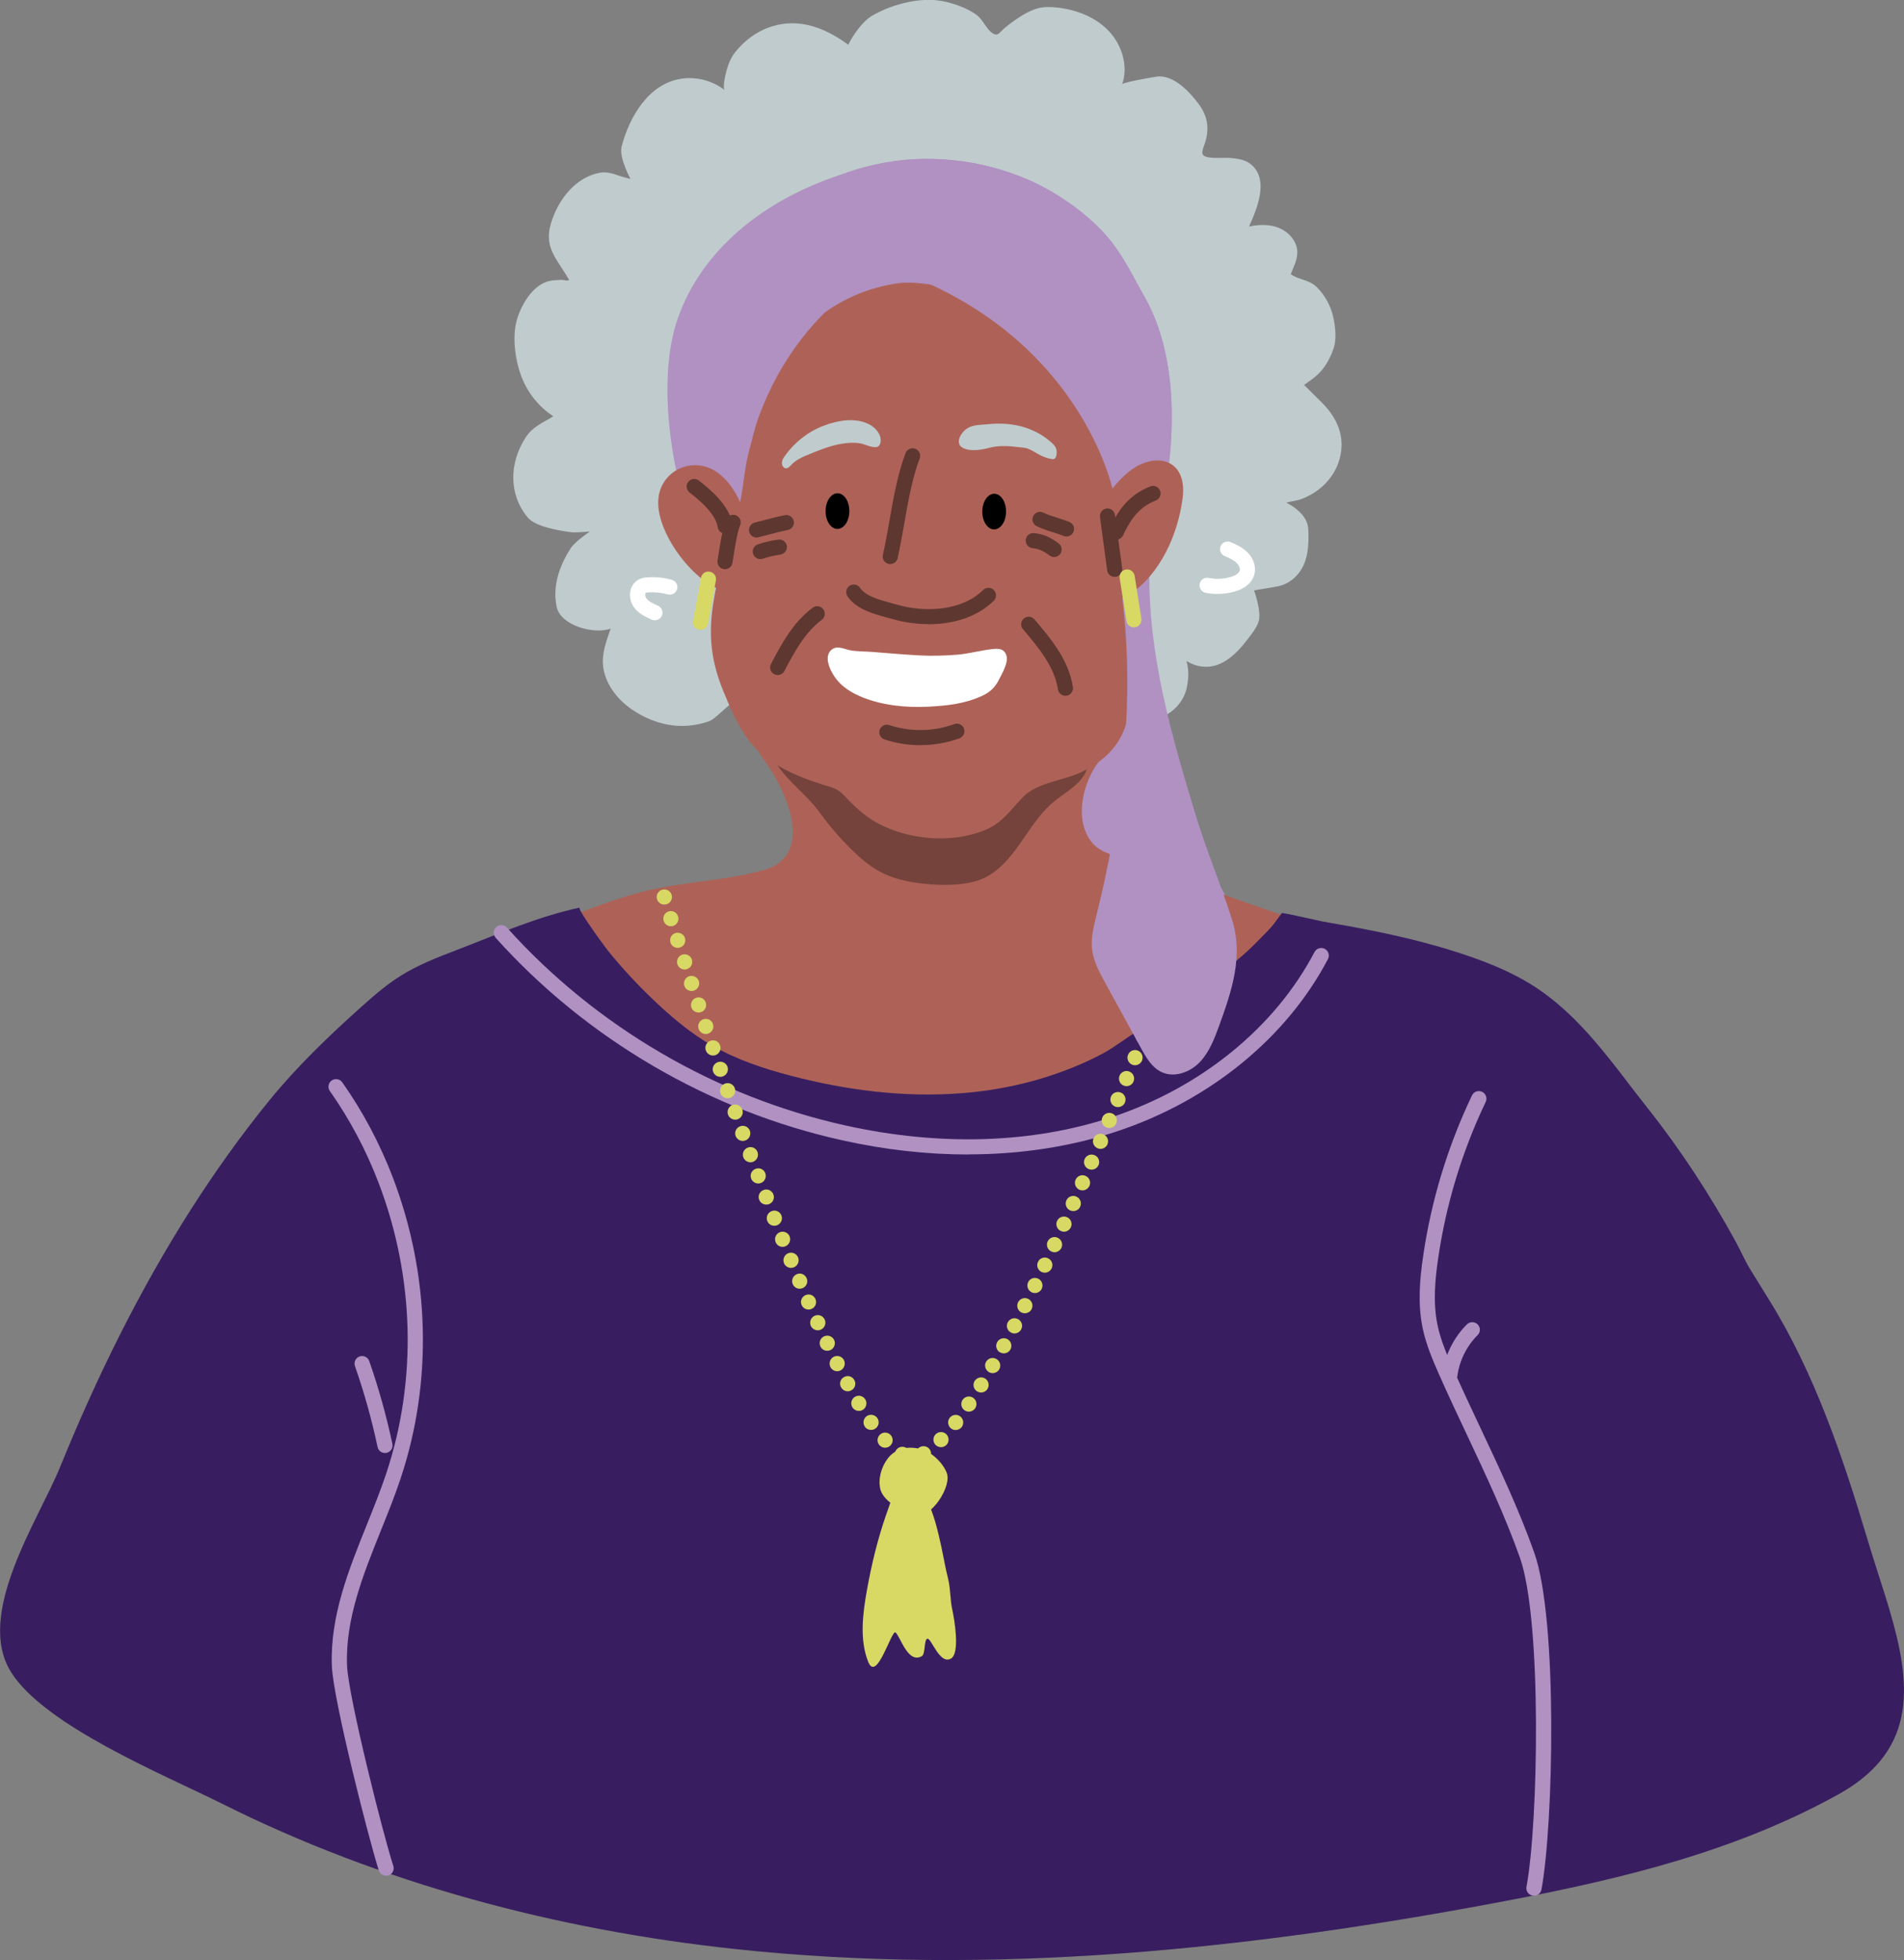
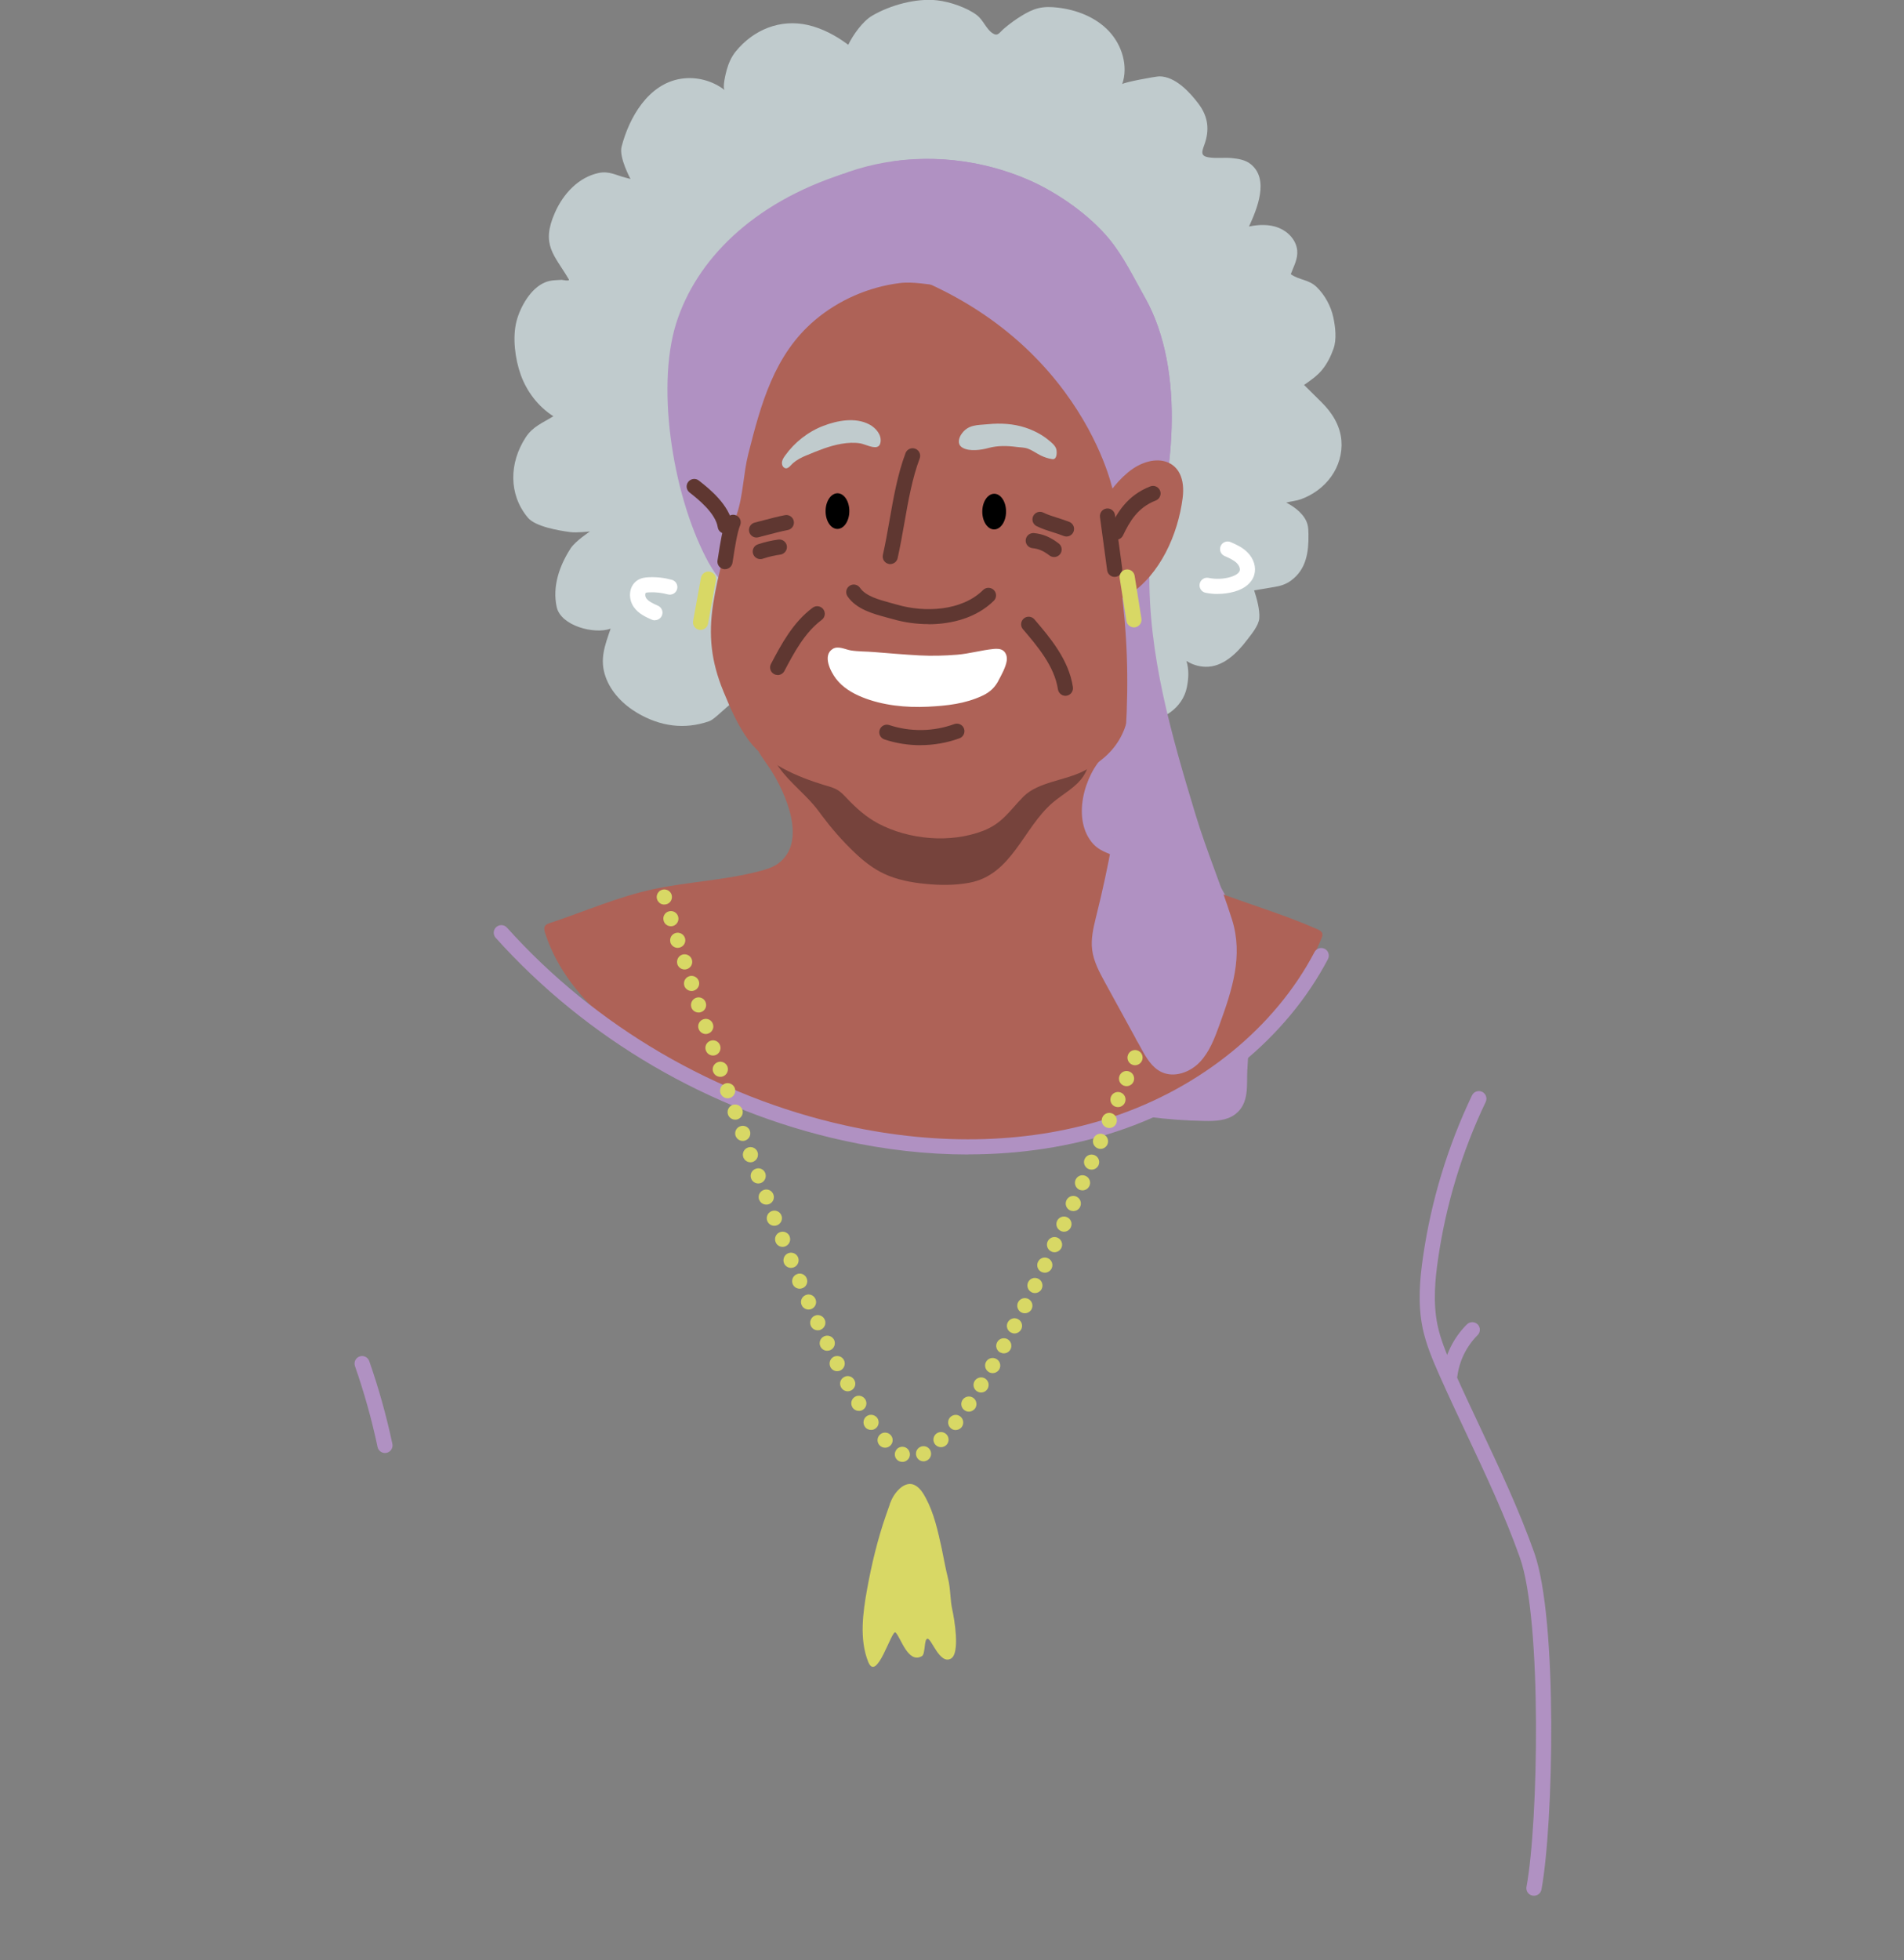
<svg xmlns="http://www.w3.org/2000/svg" id="Layer_2" data-name="Layer 2" viewBox="0 0 349.67 359.9">
  <rect x="0" y="0" width="349.67" height="359.9" fill="#808080" stroke="none" />
  <defs>
    <style>      .cls-1 {        opacity: .7;      }      .cls-1, .cls-2 {        fill: #5f3731;      }      .cls-3 {        fill: #d8d865;      }      .cls-4 {        fill: #381e60;      }      .cls-5 {        fill: #fff;      }      .cls-6 {        fill: #ae6257;      }      .cls-7 {        fill: #c0cbcd;      }      .cls-8 {        fill: #b091c2;      }    </style>
  </defs>
  <g id="old-people">
    <g>
      <path class="cls-8" d="M229.07,196.37c-.15,2.88.42,6.21-2.22,8.22-1.55,1.18-3.66,1.27-5.62,1.23-13.62-.22-27.19-3.53-39.38-9.62,3.43-8.85,6.87-17.77,8.48-27.12,3.97-23.09-3.49-47.32,2.38-70,1.36-5.26,7.51-12.02,12.12-5.52,2.36,3.33,3.65,8.2,5.03,12,1.73,4.75,3.14,9.65,3.57,14.7.8,9.31-1.69,19.07,1.63,27.8,2.23,5.87,6.84,10.51,9.81,16.05,3.45,6.45,4.5,13.82,4.6,21.04.05,3.7-.16,7.38-.38,11.07,0,.05,0,.09,0,.14Z" />
      <path class="cls-6" d="M153.98,207.52c9.06,1.77,18.43,2.36,27.65,2.18,8.3-.16,16.72-.98,24.72-3.32,3.57-1.05,7.07-2.41,10.27-4.32,3.27-1.95,5.46-4.67,8.31-7.08,3.82-3.23,7.57-5.77,10.56-9.86,2.9-3.97,5.33-8.29,7.21-12.84.11-.26.21-.54.16-.81-.09-.44-.55-.69-.97-.87-6.33-2.8-12.89-4.65-19.32-7.16-3.51-1.37-7.06-2.6-10.62-3.82-2.42-.82-4.82-1.63-7.18-2.46-1.44-.51-2.95-1.05-3.98-2.18-4.04-4.42-1.7-12.72,2.14-16.41.48-.46,1-.9,1.35-1.47,4.62-7.63-13.41-4.45-15.88-4.61-4.33-.28-8.65,1.02-13.04.85-4.67-.18-9.3-.92-13.98-.97-4.62-.05-9.23-.24-13.84-.47-3.42-.17-10.64-1.75-8.97,4.34.51,1.86,1.84,3.35,2.89,4.97,2.83,4.37,6.92,13.48,1.37,17.4-1,.7-2.21,1.05-3.39,1.36-6.37,1.66-12.93,1.92-19.33,3.27-6.45,1.35-12.87,4.17-19.14,6.25-.32.11-.67.23-.86.51-.26.38-.14.9,0,1.34,2.22,6.8,6.75,12.27,12.18,16.76,5.77,4.77,11.72,9.43,18.8,12.1,7.41,2.79,15.08,5.78,22.9,7.3Z" />
      <path class="cls-1" d="M150.73,149.48c1.93,2.57,3.88,4.84,6.27,7.11,1.57,1.49,3.31,2.88,5.37,3.85,2.35,1.1,5.01,1.61,7.66,1.86,2.66.26,5.37.27,7.96-.21,7.9-1.46,9.87-10.06,15.37-14.74,1.89-1.61,4.25-2.77,5.61-4.85.74-1.13,1.12-2.45,1.45-3.76,1.39-5.67,1.7-9.29-3.79-12.51-6.27-3.67-13.71-5.73-21.21-6.52-6.6-.7-13.43-.42-19.51,1.66-4.09,1.4-7.71,3.57-11.23,5.8-1.48.94-2.98,1.91-4,3.22-2.07,2.65.69,8.14,2.35,10.48,2.11,2.97,5.13,5.13,7.29,8.04.14.19.28.38.43.57Z" />
      <path class="cls-7" d="M190.5,133.12c-.05-.04,1.49,3.43,3.01,4.1,3.48,1.55,7.53,1.34,10.35-1.55,1.39-1.42,1.89-5.65,1.89-5.65,0,0,2.37,2.14,3.86,2.27,3.82.34,7.6-2.34,8.35-6.06.33-1.6.43-3.31-.08-4.88,1.04.67,2.26,1.05,3.49,1.08,3.18.1,5.8-2.49,7.58-4.84.81-1.06,2.2-2.68,2.32-4.06.13-1.53-.47-3.68-.95-5.13,1.24-.21,2.47-.41,3.71-.62,1.16-.19,2.13-.49,3.08-1.19,2.8-2.07,3.24-5.21,3.19-8.48-.01-.61-.02-1.23-.18-1.82-.49-1.81-2.32-3.2-3.91-4.01.91-.24,1.87-.31,2.75-.63,2.19-.81,4.15-2.23,5.51-4.14,1.37-1.91,2.07-4.27,1.88-6.62-.22-2.73-1.71-5.13-3.64-7.02-1.08-1.06-2.15-2.13-3.22-3.19,1.16-.8,2.43-1.68,3.32-2.78.93-1.14,1.6-2.49,2.09-3.88.61-1.73.34-4-.04-5.76-.44-2.05-1.55-4.09-3.05-5.55-1.47-1.43-3.23-1.26-4.76-2.37.53-1.44,1.33-2.76,1.18-4.37-.18-1.85-1.63-3.42-3.35-4.12-1.72-.7-3.67-.64-5.5-.26,1.46-3.21,3.79-8.69.29-11.47-.98-.78-2.29-.98-3.54-1.1-1.36-.12-2.89.1-4.22-.14-1.48-.26-1.19-1.03-.74-2.28,1-2.74.72-5.17-1.07-7.55-1.59-2.12-4.24-5-7.16-5.03-.7,0-6.74,1.12-6.85,1.44,1.15-3.34-.04-7.21-2.47-9.77-2.43-2.56-5.94-3.91-9.45-4.3-1.15-.13-2.33-.16-3.46.11-1.08.26-2.08.78-3.03,1.36-1.15.7-2.24,1.49-3.27,2.37-.94.8-1.15,1.53-2.16.85-1.13-.76-1.7-2.41-2.81-3.27-1.84-1.42-5.02-2.49-7.33-2.75-3.83-.43-8.59.86-11.95,2.83-1.75,1.03-3.51,3.54-4.38,5.33-2.22-1.65-4.7-3-7.39-3.62-5.11-1.17-10.02.85-13.28,4.86-.79.97-1.32,2.17-1.65,3.38-.15.54-.86,3.32-.35,3.72-2.26-1.77-5.27-2.55-8.1-2.09-5.96.96-9.47,7.1-10.86,12.47-.51,1.98,1.64,5.92,1.64,5.92l-.99-.26c-1.67-.43-2.98-1.24-4.86-.84-3.69.79-6.47,3.78-8.01,7.24-2.66,5.98-.14,7.76,2.53,12.29.25.43-1.24.08-1.29.09-1.07.07-2.01.03-3.08.47-2.64,1.08-4.55,4.51-5.23,7.11-.78,3.01-.27,6.96.78,9.88,1.11,3.08,3.21,5.82,5.98,7.59-1.94,1.22-3.78,1.86-5.1,3.91-2.99,4.62-3.17,10.42.42,14.71,1.39,1.66,5.74,2.38,7.78,2.65,1.2.16,3.63-.12,3.63-.12,0,0-2.7,1.78-3.55,3.1-2.04,3.15-3.39,6.96-2.57,10.76.75,3.49,6.94,5.08,9.91,3.99-1.03,3.01-2.07,5.59-.94,8.81,1,2.87,3.29,5.17,5.88,6.69,4.15,2.44,8.61,3.08,13.15,1.5,1.57-.55,4.96-5.04,6.54-4.02,3.1,2.01,3.59,7.09,6.88,9.4,3.77,2.65,8.36,1.55,12.04,3.33,2.72,1.32,4.62,3.58,7.87,3.94,3.55.4,8.26-1.26,10.71-3.78,1.17-1.2,2.96-4.28,4.81-4.68,1.43-.31,2.5,1.89,4.71.59,3.59-2.11,2.85-4.55,7.03-3.47l-.31-.65Z" />
      <path class="cls-8" d="M205.73,113.52c.65-3.25,3.83-7.3,4.98-10.69,4.8-14.11,7.21-34.6-.44-48.18-2.11-3.75-3.94-7.57-6.58-10.78-3.62-4.39-9.43-8.49-14.76-10.82-17.83-7.77-39.5-3.91-51.85,11.78-3.86,4.9-6.72,10.81-8.58,16.73-3.84,12.22-4.69,30.47,1.74,41.87,2.58,4.58,8.05,7.5,12.03,10.72,11.11,8.99,23.37,14.26,37.64,12.31,5.51-.76,13.5.01,18.24-3.5,3.98-2.95,6.07-7.11,8.54-10.77l-.96,1.33Z" />
      <path class="cls-8" d="M210.28,54.66c-2.11-3.75-3.94-7.57-6.58-10.78-3.62-4.39-9.43-8.49-14.76-10.82-8.02-3.49-16.81-4.61-25.18-3.39,18.16,5.63,34.57,20.13,37.62,39.35,2.62,16.55,3.75,33.97.33,50.49,1.92-2.34,3.38-4.94,4.99-7.33l-.96,1.33c.65-3.25,3.83-7.3,4.98-10.69,4.8-14.11,7.21-34.6-.44-48.18Z" />
-       <path class="cls-8" d="M196.23,122.92c4.25-16.57,3.31-34.24.9-51.02-1.53-10.67-5.35-18.18-13.07-25.68-4.41-4.29-9.41-7.98-14.92-10.72-5.71-2.84-14.26-3.58-14.26-3.58-16.71,5.37-27.05,15.86-30.7,27.45-3.84,12.22-.37,32.68,6.05,44.07,2.58,4.58,6.09,7.48,10.07,10.7,11.11,8.99,23.37,14.26,37.64,12.31,5.51-.76,13.5.01,18.24-3.5.01-.01.03-.02.04-.03Z" />
+       <path class="cls-8" d="M196.23,122.92c4.25-16.57,3.31-34.24.9-51.02-1.53-10.67-5.35-18.18-13.07-25.68-4.41-4.29-9.41-7.98-14.92-10.72-5.71-2.84-14.26-3.58-14.26-3.58-16.71,5.37-27.05,15.86-30.7,27.45-3.84,12.22-.37,32.68,6.05,44.07,2.58,4.58,6.09,7.48,10.07,10.7,11.11,8.99,23.37,14.26,37.64,12.31,5.51-.76,13.5.01,18.24-3.5.01-.01.03-.02.04-.03" />
      <path class="cls-6" d="M207.9,125.33c-.24,7.58-1.79,12.61-8.88,16.24-3.4,1.75-8.37,2-11.05,4.68-2.55,2.57-3.84,4.92-7.45,6.31-5.99,2.3-13.6,1.63-19.24-1.36-2.19-1.16-4.06-2.83-5.76-4.63-.5-.53-1-1.07-1.61-1.46-.78-.5-1.7-.71-2.59-.98-4.93-1.5-10.61-3.92-13.76-8.12-2.04-2.73-3.4-5.9-4.7-9.05-2.26-5.5-2.79-10.28-1.88-16.14.87-5.58,2.51-11.01,4.32-16.34,1.2-3.52,1.21-7.54,2.13-11.15,2.31-9.1,4.73-18.19,12.21-24.53,4.38-3.71,9.87-6.1,15.56-6.82,2.56-.32,5.32.31,7.92.49,3.09.22,6.16.69,8.96,2.1,3.25,1.64,6.36,4.33,9.05,6.75,4.3,3.88,7.3,8.79,9.43,14.23,4.39,11.11,5.14,24.39,6.06,35.28.46,5.28,1.43,9.73,1.28,14.5Z" />
      <path class="cls-7" d="M190.07,83.04c.37.21.73.43,1.12.62.63.3,1.29.52,1.98.63.1.02.21.03.32.01.64-.13.63-1.33.5-1.82-.19-.69-.89-1.24-1.42-1.67-1.22-1.02-2.74-1.79-4.25-2.29-2.21-.73-4.58-.86-6.88-.63-1.94.19-3.68.01-4.92,1.89-.41.62-.64,1.5-.17,2.08.13.16.3.28.48.38,1.26.69,3.36.39,4.69.02,1.7-.47,3.48-.42,5.21-.19.73.1,1.39.06,2.09.33.44.17.85.4,1.26.64Z" />
      <path class="cls-2" d="M163.5,103.58c-.1,0-.21-.01-.31-.04-.75-.17-1.22-.92-1.05-1.66.46-2.03.83-4.12,1.22-6.34.73-4.17,1.49-8.49,2.94-12.34.27-.72,1.08-1.08,1.79-.81.72.27,1.08,1.08.81,1.79-1.36,3.6-2.1,7.79-2.81,11.84-.38,2.15-.77,4.37-1.24,6.47-.15.65-.72,1.08-1.35,1.08Z" />
      <path class="cls-2" d="M170.51,114.6c-2.3,0-4.55-.34-6.55-.92-.36-.11-.74-.21-1.14-.31-2.47-.67-5.54-1.49-7.17-3.87-.43-.63-.27-1.5.36-1.93.64-.43,1.5-.27,1.93.36,1.05,1.53,3.47,2.18,5.6,2.76.41.11.81.22,1.19.33,5.03,1.47,11.88,1.21,15.82-2.69.55-.54,1.43-.53,1.97.01.54.55.54,1.43-.01,1.97-3.12,3.08-7.63,4.31-12.01,4.31Z" />
      <path class="cls-7" d="M148.07,83.63c2.11-.88,4.25-1.77,6.51-2.15,1.13-.19,2.3-.26,3.43-.07.85.14,2.66,1.14,3.38.47.19-.18.28-.43.32-.69.22-1.36-.86-2.63-2.08-3.27-2.57-1.34-5.83-.72-8.42.27-2.82,1.08-5.29,3.03-7.04,5.48-.23.32-.45.66-.54,1.05-.08.39,0,.83.3,1.09.68.58,1.26-.39,1.7-.77.7-.61,1.57-1.05,2.42-1.41Z" />
-       <path class="cls-6" d="M137.78,108.47c1.6-1.48,1.81-4.47,1.55-6.49-.32-2.54-1.29-4.92-2.28-7.25-1.23-2.89-2.36-5.61-4.88-7.66-4.71-3.82-11.41-.63-11.29,5.38.11,5.5,5.39,12.63,9.91,15.12,1.94,1.07,5.39,2.38,6.99.9Z" />
-       <path class="cls-4" d="M347.29,320.41c5.77-10.53-.27-24.16-4.3-37.67-4.53-15.16-9.76-30.72-18.19-44.22-1.13-1.81-2.25-3.63-3.38-5.47-.99-1.61-1.74-3.4-2.65-5.06-4.69-8.53-10.02-16.75-16.07-24.38-6.58-8.3-12.5-17.36-21.75-23-3.35-2.05-6.99-3.58-10.7-4.88-5.84-2.05-11.85-3.55-17.91-4.78-3.1-.63-6.2-1.19-9.32-1.73-.65-.11-7.5-1.72-7.62-1.55-.5.67-.98,1.35-1.49,2.01-.66.86-1.51,1.65-2.27,2.44-.77.8-1.55,1.58-2.36,2.34-1.67,1.56-3.45,3-5.33,4.29-4.06,2.78-7.67,5.93-11.76,8.6-.46.31-.92.6-1.38.88-.5.31-1.02.61-1.54.9-2.39,1.32-4.34,3.03-6.75,4.31-2.73,1.45-5.58,2.67-8.5,3.69-2.45.86-4.94,1.56-7.47,2.12-3.34.75-6.75,1.24-10.17,1.49-10.42.79-20.94-.56-31.06-3.2-5.02-1.31-10.01-2.96-14.5-5.55-.14-.07-.26-.14-.4-.22-3.31-1.93-6.29-4.37-9.12-6.96-3.47-3.19-6.71-6.62-9.67-10.28-.4-.49-3.67-4.94-4.82-6.93-.31-.53-.46-.89-.36-.95-7.75,1.66-15.04,4.89-22.47,7.74-3.58,1.37-7.19,2.76-10.44,4.8-2.81,1.77-5.3,3.99-7.77,6.21-5.75,5.16-11.42,10.66-16.28,16.62-5.19,6.37-9.97,13.07-14.4,20-9.53,14.94-17.37,30.91-24.04,47.31-3.95,9.72-15.7,27.01-9.03,37.68,6.19,9.91,28.34,18.96,38.61,24.1,29.41,14.74,61.75,23.26,94.38,26.76,47.25,5.08,95.08,0,141.76-8.88,21.06-4,42.01-9.06,60.88-19.54,4.73-2.63,7.79-5.68,9.64-9.05Z" />
      <path class="cls-8" d="M177.81,211.98c-7.52,0-15.27-.86-23.11-2.6-24.38-5.39-47-18.6-63.67-37.19-.51-.57-.47-1.45.11-1.97.57-.51,1.45-.47,1.97.11,16.29,18.16,38.38,31.06,62.2,36.33,17.36,3.84,34.26,3.31,48.89-1.54,16.38-5.42,29.94-16.46,37.21-30.31.36-.68,1.2-.94,1.88-.59.68.36.94,1.2.59,1.88-7.6,14.47-21.74,26.01-38.8,31.65-8.47,2.8-17.66,4.21-27.25,4.21Z" />
      <g>
        <path class="cls-3" d="M121.99,166.09c-.18,0-.36-.03-.53-.1-.17-.07-.32-.17-.44-.31-.27-.26-.42-.61-.42-.97,0-.19.04-.36.11-.54.07-.17.17-.32.31-.45.06-.07.12-.12.21-.18.07-.04.15-.08.24-.12.08-.03.17-.06.26-.08.18-.03.36-.03.54,0,.08.03.18.06.27.08.08.04.15.08.24.12.07.06.14.11.21.18.13.12.24.28.31.45.07.18.1.35.1.54,0,.36-.14.71-.4.97-.26.26-.61.4-.99.4Z" />
        <path class="cls-3" d="M165.09,268.28h0c-.68-.35-.96-1.18-.61-1.86h0c.33-.7,1.17-.97,1.86-.63h0c.68.35.96,1.18.63,1.86h0c-.25.49-.74.77-1.25.77h0c-.21,0-.42-.04-.63-.14ZM168.38,267.58c-.36-.68-.11-1.53.57-1.88h0c.68-.36,1.52-.11,1.88.57h0c.36.68.11,1.52-.57,1.88h0c-.21.11-.43.17-.65.17h0c-.5,0-.97-.27-1.23-.74ZM161.52,265.36c-.52-.56-.47-1.45.1-1.96h0c.56-.52,1.45-.47,1.96.1h0c.51.56.47,1.45-.1,1.96h0c-.26.24-.6.36-.93.36h0c-.38,0-.75-.15-1.03-.46ZM171.84,265.33c-.54-.53-.56-1.42-.03-1.96h0c.54-.56,1.42-.57,1.98-.03h0c.54.53.56,1.42.03,1.96h0c-.28.28-.64.42-1,.42h0c-.35,0-.7-.13-.97-.39ZM174.67,262.29c-.61-.47-.72-1.35-.27-1.95h0c.47-.61,1.35-.74,1.96-.26h0c.6.47.71,1.35.25,1.96h0c-.28.35-.7.53-1.11.53h0c-.29,0-.58-.08-.83-.28ZM158.84,261.97c-.45-.64-.29-1.5.33-1.95h0c.64-.43,1.5-.28,1.95.35h0c.43.63.28,1.5-.35,1.93h0c-.24.18-.53.25-.79.25h0c-.45,0-.88-.19-1.14-.58ZM177.16,258.96c-.64-.43-.81-1.29-.38-1.93h0c.43-.64,1.3-.81,1.94-.38h0c.63.42.79,1.3.38,1.92h0c-.28.4-.71.63-1.16.63h0c-.28,0-.54-.08-.78-.24ZM156.53,258.39h.01c-.4-.67-.19-1.52.47-1.92h0c.65-.39,1.5-.18,1.91.49h0c.39.65.18,1.52-.47,1.91h0c-.24.14-.47.19-.72.19h0c-.47,0-.93-.24-1.2-.67ZM179.45,255.48c-.65-.4-.86-1.25-.46-1.91h0c.4-.65,1.27-.86,1.92-.46h0c.65.4.85,1.27.44,1.92h0c-.26.42-.71.65-1.18.65h0c-.25,0-.5-.07-.72-.21ZM154.46,254.72c-.38-.67-.13-1.52.56-1.88h0c.67-.38,1.52-.12,1.88.56h0c.38.68.13,1.52-.56,1.89h0c-.21.11-.43.17-.65.17h0c-.5,0-.97-.26-1.23-.74ZM181.61,251.93c-.67-.39-.89-1.24-.52-1.89h0c.39-.67,1.24-.9,1.91-.51h0c.67.38.89,1.24.52,1.89h0c-.27.45-.74.7-1.21.7h0c-.24,0-.47-.06-.7-.18ZM152.51,251c-.35-.7-.07-1.53.61-1.88h0c.7-.33,1.53-.07,1.88.63h0c.33.68.06,1.52-.63,1.87h0c-.19.1-.42.15-.63.15h0c-.5,0-.99-.28-1.24-.77ZM183.67,248.33c-.67-.38-.92-1.22-.54-1.89h0c.36-.67,1.21-.92,1.88-.56h0c.68.38.92,1.22.56,1.89h0c-.25.46-.72.72-1.22.72h0c-.22,0-.45-.06-.67-.17ZM150.67,247.23h0c-.33-.7-.04-1.52.65-1.85h0c.7-.33,1.53-.04,1.87.65h0c.32.7.03,1.53-.67,1.86h0c-.19.08-.39.13-.6.13h0c-.52,0-1.02-.29-1.25-.79ZM185.66,244.67c-.68-.35-.95-1.2-.58-1.88h0c.36-.68,1.2-.95,1.88-.58h0c.68.36.95,1.2.58,1.88h0c-.25.47-.74.75-1.24.75h0c-.21,0-.43-.06-.64-.17ZM148.91,243.44c-.31-.71,0-1.53.7-1.85h0c.71-.32,1.53,0,1.85.7h0c.32.71,0,1.53-.7,1.84h0c-.18.1-.38.13-.57.13h0c-.53,0-1.04-.29-1.28-.81ZM187.58,240.99c-.68-.35-.96-1.2-.61-1.88h0c.35-.68,1.18-.96,1.88-.61h0c.68.35.96,1.18.6,1.88h.01c-.25.47-.74.75-1.25.75h0c-.21,0-.42-.04-.63-.14ZM147.22,239.62c-.31-.7.01-1.52.72-1.82h0c.7-.31,1.52.01,1.82.72h0c.31.7-.01,1.52-.72,1.82h0c-.17.08-.36.11-.54.11h0c-.54,0-1.06-.31-1.28-.83ZM189.46,237.28c-.7-.35-.97-1.17-.64-1.86h0c.33-.7,1.17-.97,1.86-.63h0c.68.33.97,1.17.63,1.85h.01c-.25.49-.74.78-1.25.78h0c-.21,0-.42-.04-.61-.14ZM145.58,235.77h0c-.29-.7.04-1.52.75-1.81h0c.7-.31,1.52.03,1.81.74h0c.31.71-.03,1.53-.74,1.82h0c-.18.07-.36.11-.54.11h0c-.54,0-1.06-.32-1.28-.86ZM191.28,233.55c-.7-.33-.99-1.17-.65-1.86h0c.33-.7,1.17-.99,1.85-.65h0c.7.33.99,1.17.65,1.86h0c-.24.49-.74.78-1.25.78h0c-.21,0-.4-.04-.6-.13ZM143.98,231.93c-.28-.71.06-1.53.77-1.82h0c.72-.29,1.53.06,1.82.77h0c.28.71-.06,1.53-.77,1.81h0c-.18.07-.35.11-.53.11h0c-.54,0-1.07-.33-1.29-.86ZM193.08,229.79c-.71-.32-1-1.16-.68-1.85h0c.33-.7,1.16-1,1.85-.67h0c.7.32,1,1.16.68,1.85h0c-.25.5-.75.81-1.27.81h0c-.19,0-.4-.04-.58-.14ZM142.44,228.06c-.29-.72.06-1.53.78-1.81h0c.71-.28,1.52.07,1.81.78h-.02c.29.71-.06,1.52-.78,1.81h0c-.17.07-.33.1-.5.1h0c-.56,0-1.08-.33-1.29-.88ZM194.83,226.03c-.71-.32-1.02-1.15-.7-1.85h0c.32-.7,1.16-1,1.85-.68h0c.7.32,1,1.14.68,1.84h0c-.24.52-.74.82-1.27.82h0c-.19,0-.39-.04-.57-.13ZM140.91,224.18c-.28-.71.08-1.52.79-1.8h0c.72-.28,1.53.07,1.81.79h0c.28.71-.08,1.52-.79,1.8h0c-.17.07-.35.1-.52.1h0c-.56,0-1.07-.33-1.29-.89ZM196.54,222.25c-.7-.31-1.02-1.13-.7-1.84h0c.31-.7,1.14-1.02,1.84-.7h0c.7.32,1.02,1.14.7,1.84h0c-.22.52-.74.82-1.27.82h0c-.19,0-.39-.04-.57-.12ZM139.42,220.3h0c-.28-.72.08-1.53.81-1.8h0c.72-.28,1.53.08,1.8.81h0c.28.71-.08,1.52-.81,1.79h0c-.17.06-.33.08-.5.08h0c-.56,0-1.08-.33-1.29-.89ZM198.24,218.46c-.7-.32-1.02-1.14-.71-1.84h0c.31-.71,1.13-1.03,1.84-.71h0c.7.31,1.02,1.13.71,1.82h0c-.24.53-.74.84-1.28.84h0c-.18,0-.38-.04-.56-.11ZM137.95,216.39c-.28-.72.1-1.52.82-1.78h0c.71-.28,1.52.08,1.78.81h0c.26.72-.1,1.53-.82,1.8h0c-.15.06-.32.08-.49.08h0c-.56,0-1.09-.35-1.29-.91ZM199.91,214.65c-.7-.31-1.03-1.13-.72-1.82h0c.31-.71,1.13-1.03,1.84-.72h0c.7.29,1.03,1.11.72,1.82h0c-.24.53-.74.83-1.28.83h0c-.18,0-.38-.03-.56-.11ZM136.51,212.49h0c-.26-.72.11-1.52.83-1.78h0c.72-.28,1.52.1,1.78.82h0c.26.72-.11,1.52-.83,1.8h0c-.15.06-.31.08-.47.08h0c-.57,0-1.1-.36-1.31-.92ZM201.57,210.84c-.71-.31-1.04-1.11-.74-1.82h0c.29-.71,1.11-1.04,1.82-.74h0c.71.31,1.03,1.11.74,1.82h0c-.22.53-.75.85-1.28.85h0c-.18,0-.38-.04-.54-.11ZM135.09,208.57c-.25-.72.12-1.52.85-1.77h0c.72-.27,1.52.11,1.78.83h0c.25.72-.12,1.52-.85,1.78h0c-.15.06-.31.08-.46.08h0c-.57,0-1.11-.36-1.32-.93ZM203.18,207.01c-.71-.29-1.04-1.11-.74-1.82h0c.29-.71,1.11-1.04,1.82-.74h0c.71.29,1.04,1.11.74,1.82h0c-.22.53-.74.85-1.28.85h0c-.18,0-.36-.03-.54-.11ZM133.7,204.66c-.25-.72.12-1.53.85-1.78h0c.72-.25,1.52.12,1.78.85h0c.25.72-.12,1.52-.85,1.78h0c-.15.06-.32.07-.47.07h0c-.57,0-1.1-.35-1.31-.92ZM204.78,203.18c-.71-.29-1.04-1.11-.75-1.82h0c.29-.71,1.1-1.04,1.82-.75h0c.71.29,1.04,1.1.75,1.81h0c-.22.54-.74.86-1.28.86h0c-.18,0-.36-.03-.54-.1ZM132.32,200.73c-.25-.74.12-1.53.86-1.78h0c.72-.25,1.52.14,1.77.86h0c.25.72-.14,1.52-.85,1.77h0c-.15.06-.32.08-.46.08h0c-.58,0-1.11-.36-1.32-.93ZM206.37,199.34c-.71-.29-1.06-1.11-.77-1.82h0c.29-.71,1.1-1.06,1.81-.77h0c.72.29,1.06,1.1.77,1.82h0c-.21.53-.74.86-1.28.86h0c-.18,0-.36-.03-.53-.1ZM130.97,196.79h-.01c-.25-.72.14-1.52.88-1.77h0c.72-.25,1.52.14,1.77.86h0c.24.72-.14,1.52-.88,1.77h0c-.14.06-.29.07-.45.07h0c-.57,0-1.11-.36-1.31-.93ZM207.93,195.49c-.71-.29-1.06-1.1-.77-1.81h0c.28-.72,1.09-1.07,1.81-.78h0c.71.29,1.06,1.1.77,1.81h0c-.21.54-.74.88-1.3.88h0c-.17,0-.35-.03-.52-.1ZM129.62,192.86c-.25-.74.14-1.52.88-1.77h0c.72-.25,1.52.14,1.75.88h0c.25.72-.14,1.52-.86,1.77h0c-.15.04-.31.07-.44.07h0c-.58,0-1.13-.36-1.32-.95ZM209.47,191.62c-.71-.28-1.07-1.09-.78-1.8h0c.28-.72,1.08-1.07,1.8-.79h0c.72.28,1.07,1.09.79,1.81h0c-.22.54-.74.88-1.29.88h0c-.17,0-.35-.03-.52-.1ZM128.3,188.9h0c-.25-.72.14-1.52.88-1.75h0c.72-.25,1.52.14,1.75.88h0c.25.72-.15,1.52-.88,1.75h0c-.14.06-.29.08-.43.08h0c-.58,0-1.13-.38-1.32-.96ZM210.99,187.75c-.71-.28-1.07-1.09-.79-1.8h0c.28-.71,1.08-1.07,1.81-.79h0c.71.28,1.07,1.08.79,1.8h0c-.22.56-.74.89-1.29.89h0c-.17,0-.35-.03-.52-.1ZM126.97,184.95c-.24-.72.17-1.52.89-1.75h0c.72-.24,1.52.15,1.75.89h0c.25.72-.15,1.52-.88,1.75h0c-.15.06-.29.07-.43.07h0c-.6,0-1.14-.36-1.34-.96ZM212.49,183.88c-.72-.28-1.07-1.08-.81-1.79h0c.28-.72,1.09-1.09,1.8-.82h0c.72.28,1.09,1.09.81,1.81h0c-.21.56-.74.89-1.31.89h0c-.15,0-.32-.03-.49-.08ZM125.68,181h0c-.24-.72.17-1.52.89-1.75h0c.74-.24,1.52.17,1.77.89h0c.24.72-.17,1.52-.91,1.75h0c-.14.06-.28.07-.42.07h0c-.6,0-1.14-.38-1.34-.96ZM213.97,179.98c-.72-.26-1.09-1.07-.82-1.8h0c.27-.71,1.07-1.08,1.8-.81h0c.72.26,1.09,1.06.82,1.78h0c-.21.57-.74.91-1.31.91h0c-.17,0-.32-.03-.49-.08ZM124.4,177.03c-.22-.72.17-1.52.91-1.75h0c.72-.22,1.52.17,1.75.91h0c.24.74-.17,1.52-.91,1.75h0c-.14.04-.28.07-.42.07h0c-.6,0-1.14-.39-1.34-.97ZM215.42,176.09c-.72-.26-1.09-1.07-.84-1.78h0c.26-.72,1.07-1.1,1.8-.83h0c.71.25,1.09,1.06.82,1.78h0c-.19.56-.74.92-1.31.92h0c-.15,0-.32-.03-.47-.08ZM123.13,173.07h.01c-.24-.74.17-1.52.91-1.75h0c.72-.22,1.5.18,1.74.9h0c.24.74-.17,1.52-.91,1.75h0c-.14.04-.28.07-.42.07h0c-.6,0-1.14-.39-1.34-.97ZM216.83,172.16c-.72-.25-1.11-1.04-.85-1.77h0c.25-.72,1.04-1.11,1.77-.85h0c.72.25,1.11,1.04.85,1.77h0c-.2.57-.74.93-1.31.93h0c-.15,0-.31-.03-.46-.08ZM121.89,169.09c-.24-.74.17-1.52.9-1.74h0c.74-.24,1.52.18,1.74.91h0c.24.74-.18,1.52-.9,1.75h0c-.14.04-.28.06-.42.06h0c-.6,0-1.14-.38-1.32-.97ZM218.2,168.22c-.74-.24-1.13-1.02-.89-1.74h-.01c.24-.74,1.03-1.14,1.75-.9h0c.74.24,1.14,1.02.91,1.75h0c-.2.58-.74.96-1.34.96h0c-.14,0-.28-.01-.42-.07Z" />
        <path class="cls-3" d="M219.6,164.63c-.38,0-.72-.15-.99-.4-.12-.14-.22-.29-.29-.46-.07-.17-.11-.35-.11-.53s.04-.36.11-.53c.07-.18.17-.32.29-.46.14-.13.29-.22.46-.31.25-.1.53-.12.81-.07.08.01.17.04.25.07.08.04.17.08.25.14.07.04.14.11.21.17.12.14.22.28.31.46.07.17.1.35.1.53,0,.38-.14.72-.4.99-.26.25-.61.4-.99.4Z" />
      </g>
-       <path class="cls-3" d="M173.87,270.43c-.73-1.86-2.72-3.77-4.65-4.32-2.31-.66-4.73-.25-6.21,1.72-1.16,1.54-1.8,3.76-1.32,5.66.59,2.3,4.49,4.34,6.54,4.74,2.81.55,6.61-5.33,5.64-7.8Z" />
      <path class="cls-3" d="M163.43,276.17c-.11.29-.21.58-.31.87-.14.4-.28.8-.42,1.2-1.53,4.41-2.63,8.99-3.46,13.58-.77,4.26-1.44,9.14.19,13.28,1.58,4.02,4.32-6,5.04-5.35.95.86,2.27,5.8,4.83,4.34.7-.4.35-3.16,1.04-3.2.74-.04,2.24,4.82,4.3,3.65,1.74-.99.59-7.45.25-8.97-.42-1.89-.31-3.91-.79-5.77-.46-1.81-.77-3.67-1.16-5.5-.68-3.11-1.39-6.39-2.9-9.21-.49-.93-1.16-2.03-2.18-2.46-1.51-.64-3,.84-3.74,2.04-.29.47-.51.97-.71,1.49Z" />
      <path class="cls-2" d="M138.94,98.7c-.63,0-1.19-.42-1.35-1.06-.18-.75.27-1.5,1.02-1.69.59-.14,1.16-.3,1.74-.45,1.23-.32,2.49-.66,3.8-.91.75-.15,1.48.35,1.63,1.1.15.75-.35,1.49-1.1,1.63-1.21.24-2.38.54-3.62.87-.59.15-1.18.31-1.78.46-.11.03-.22.04-.34.04Z" />
      <path class="cls-2" d="M139.63,102.66c-.58,0-1.12-.37-1.32-.95-.25-.73.15-1.52.87-1.76,1.2-.41,2.5-.71,3.76-.88.76-.1,1.46.43,1.57,1.19.1.76-.43,1.46-1.19,1.57-1.08.15-2.2.41-3.24.76-.15.05-.3.07-.44.07Z" />
      <path class="cls-2" d="M195.86,98.51c-.18,0-.35-.03-.52-.1-.64-.26-1.3-.47-1.97-.68-.99-.31-2.01-.64-2.99-1.12-.69-.34-.97-1.17-.63-1.86.34-.69,1.18-.97,1.86-.63.79.39,1.67.67,2.6.96.73.23,1.47.47,2.18.75.71.29,1.05,1.1.76,1.81-.22.54-.74.87-1.29.87Z" />
      <path class="cls-2" d="M193.59,102.28c-.29,0-.59-.09-.84-.28-1.13-.86-2-1.23-3.13-1.35-.77-.08-1.32-.76-1.25-1.52.08-.77.76-1.31,1.52-1.25,1.64.16,3,.73,4.54,1.9.61.46.73,1.34.27,1.95-.27.36-.69.55-1.11.55Z" />
      <path class="cls-2" d="M195.67,127.76c-.68,0-1.27-.5-1.38-1.19-.64-4.27-3.85-8.02-6.43-11.04-.5-.58-.43-1.46.15-1.96.58-.5,1.46-.43,1.96.15,2.81,3.29,6.32,7.38,7.07,12.44.11.76-.41,1.47-1.17,1.58-.07,0-.14.02-.21.02Z" />
      <path class="cls-2" d="M142.82,123.94c-.22,0-.44-.05-.65-.16-.68-.36-.94-1.2-.58-1.88,1.89-3.58,4.04-7.64,7.66-10.32.61-.46,1.49-.33,1.95.29.46.62.33,1.49-.29,1.95-3.12,2.31-5.11,6.07-6.86,9.39-.25.47-.73.74-1.23.74Z" />
      <path class="cls-2" d="M133.15,104.52c-.07,0-.15,0-.23-.02-.76-.13-1.27-.84-1.15-1.6l.15-.92c.33-2.13.79-5.04,1.44-6.61.29-.71,1.11-1.04,1.82-.75.71.3,1.04,1.11.75,1.82-.53,1.26-.99,4.2-1.26,5.96l-.15.94c-.11.68-.7,1.17-1.37,1.17Z" />
-       <path class="cls-8" d="M70.89,344.4c-.59,0-1.13-.38-1.32-.96-1.76-5.45-8.36-31.23-8.62-37.47-.38-9.11,3.06-17.67,6.39-25.95,1.25-3.11,2.54-6.32,3.6-9.49,5.69-17.12,5.19-36.07-1.41-53.35-2.3-6.02-5.32-11.69-8.95-16.85-.44-.63-.29-1.5.34-1.94.63-.44,1.5-.29,1.94.34,3.77,5.35,6.89,11.23,9.28,17.46,6.83,17.89,7.35,37.5,1.45,55.23-1.08,3.25-2.39,6.5-3.66,9.65-3.22,8.01-6.55,16.29-6.19,24.8.24,5.63,6.54,30.72,8.49,36.73.24.73-.16,1.52-.9,1.75-.14.05-.29.07-.43.07Z" />
      <path class="cls-8" d="M70.7,266.79c-.64,0-1.22-.45-1.36-1.1-1.06-5.02-2.46-10.01-4.15-14.86-.25-.73.13-1.52.85-1.77.73-.25,1.52.13,1.77.85,1.73,4.95,3.16,10.07,4.25,15.2.16.75-.32,1.49-1.07,1.65-.1.02-.2.03-.29.03Z" />
      <path class="cls-3" d="M128.66,115.66c-.08,0-.17,0-.25-.02-.76-.14-1.26-.86-1.12-1.62l1.44-7.93c.14-.76.87-1.27,1.62-1.12.76.14,1.26.86,1.12,1.62l-1.44,7.93c-.12.67-.71,1.14-1.37,1.14Z" />
      <path class="cls-2" d="M133.18,97.98c-.68,0-1.27-.49-1.37-1.18-.4-2.62-3.76-5.26-5.03-6.26l-.15-.12c-.6-.48-.71-1.35-.23-1.95.48-.6,1.35-.71,1.95-.23l.14.11c1.64,1.29,5.49,4.32,6.06,8.03.12.76-.41,1.47-1.17,1.58-.07.01-.14.02-.21.02Z" />
      <path class="cls-2" d="M169.03,136.83c-2.23,0-4.46-.35-6.6-1.06-.73-.24-1.13-1.03-.88-1.76.24-.73,1.03-1.12,1.76-.88,3.87,1.28,8.12,1.22,11.95-.18.72-.26,1.52.11,1.78.83.26.72-.11,1.52-.83,1.78-2.31.84-4.74,1.26-7.18,1.26Z" />
      <path class="cls-5" d="M223.64,109.06c-.75,0-1.5-.07-2.23-.22-.75-.15-1.24-.89-1.09-1.64.15-.75.89-1.25,1.64-1.09,1.32.27,2.71.22,4.01-.16.93-.27,1.56-.7,1.7-1.16.12-.4-.11-.97-.55-1.41-.56-.55-1.41-.93-2.23-1.29-.7-.31-1.02-1.13-.71-1.84.31-.7,1.13-1.02,1.84-.71,1,.44,2.13.94,3.05,1.85,1.2,1.18,1.68,2.78,1.27,4.18-.42,1.42-1.7,2.51-3.6,3.05-1.01.29-2.05.43-3.1.43Z" />
      <path class="cls-5" d="M120.26,113.9c-.19,0-.38-.04-.56-.12-1.02-.45-2.42-1.06-3.3-2.31-.6-.85-.83-1.95-.63-2.96.17-.85.65-1.56,1.34-1.99.67-.42,1.4-.5,2.02-.53,1.44-.07,2.86.09,4.25.47.74.2,1.18.97.97,1.71-.2.74-.97,1.17-1.71.97-1.1-.3-2.25-.44-3.38-.38-.13,0-.53.02-.67.11-.04.02-.07.11-.08.18-.05.25.02.58.18.8.4.57,1.18.94,2.15,1.37.7.31,1.02,1.13.71,1.83-.23.52-.74.83-1.28.83Z" />
-       <path class="cls-8" d="M136.16,90.91s.98-33.02,34.73-45.89c-20.12-12.61-35.34,13.74-35.34,13.74l.61,32.16Z" />
      <path class="cls-8" d="M154.88,46.91c42.37,9.48,49.41,42.81,49.41,42.81l2.21-31.74s-15.47-12.99-24.18-15.95c-8.71-2.97-17.1-.25-27.44,4.88Z" />
      <path class="cls-5" d="M183.34,125.03c-.61,1.11-1.43,2.02-2.92,2.71-3.21,1.5-6.5,1.84-10,2.02-4.02.2-8.36-.23-12.11-1.76-1.82-.74-3.59-1.8-4.79-3.39-.97-1.28-2.53-4.26-.58-5.47.99-.61,2.28.11,3.29.28,1.36.22,2.82.19,4.2.3,2.8.22,5.6.47,8.41.62,2.32.12,4.65.06,6.96-.13,2.26-.19,4.4-.82,6.63-1.05.62-.06,1.3-.07,1.8.3.55.4.75,1.16.66,1.83-.16,1.19-.99,2.68-1.56,3.73Z" />
      <path class="cls-8" d="M201.22,168.64c-.46,1.88-.88,3.79-.65,5.71.26,2.17,1.33,4.15,2.38,6.07,2.2,4.02,4.4,8.04,6.61,12.06.94,1.72,1.99,3.54,3.76,4.37,2.34,1.1,5.24.04,7.02-1.83s2.72-4.37,3.6-6.8c2.35-6.48,4.42-12.72,2.31-19.41-1.98-6.26-4.69-12.65-6.64-19.08-4.44-14.63-8.79-29.59-8.52-45.03.12-6.82,1.12-13.82-.93-20.33-.34-1.1-.9-2.29-1.99-2.66-5.57-1.89-1.92,28.92-1.65,31.99,1.61,17.91-.78,36.79-5.11,54.16-.06.26-.13.52-.19.77Z" />
      <path class="cls-6" d="M207.34,109.22c-3.19,2.1-6.21-1.49-7.3-4.21-1.46-3.65-.06-7.44,1.52-10.79,1.33-2.82,3.17-5.46,5.58-7.47,4.82-4.01,11-2.64,10.05,4.71-.86,6.66-4.1,14-9.85,17.77Z" />
      <path class="cls-2" d="M204.71,105.93c-.69,0-1.28-.51-1.38-1.21l-1.32-9.78c-.1-.76.43-1.46,1.19-1.57.76-.11,1.46.43,1.57,1.19l1.32,9.78c.1.76-.43,1.46-1.19,1.57-.06,0-.13.01-.19.01Z" />
      <path class="cls-3" d="M208.24,115.19c-.67,0-1.27-.49-1.37-1.17l-1.24-7.86c-.12-.76.4-1.47,1.16-1.59.76-.12,1.47.4,1.59,1.16l1.24,7.86c.12.76-.4,1.47-1.16,1.59-.07.01-.15.02-.22.02Z" />
      <path class="cls-2" d="M204.98,99.11c-.2,0-.41-.04-.6-.14-.69-.33-.99-1.16-.65-1.86,1.39-2.9,3.24-6.14,7.52-7.8.72-.28,1.52.08,1.8.79.28.72-.08,1.52-.79,1.8-3.34,1.29-4.8,3.87-6.02,6.41-.24.5-.74.79-1.26.79Z" />
      <path class="cls-8" d="M281.71,348.08c-.08,0-.17,0-.26-.02-.76-.14-1.25-.87-1.11-1.62,2.19-11.74,2.86-48.93-1.2-60.41-2.73-7.7-6.29-15.26-9.73-22.56-1.73-3.66-3.51-7.45-5.18-11.22-1.16-2.64-2.35-5.46-2.97-8.43-.94-4.57-.48-9.19.09-13.11,1.49-10.26,4.52-20.22,8.98-29.58.33-.69,1.16-.99,1.86-.66.69.33.99,1.16.66,1.86-4.35,9.11-7.29,18.8-8.74,28.78-.54,3.68-.97,8-.12,12.14.56,2.7,1.64,5.27,2.79,7.87,1.65,3.74,3.43,7.51,5.15,11.16,3.47,7.37,7.06,14.98,9.84,22.82,4.34,12.27,3.53,49.94,1.32,61.84-.12.67-.71,1.14-1.37,1.14Z" />
      <path class="cls-8" d="M266.26,253.92c-.06,0-.12,0-.18-.01-.76-.1-1.3-.8-1.2-1.56.45-3.46,2.05-6.72,4.52-9.18.55-.54,1.43-.54,1.97,0,.54.55.54,1.43,0,1.97-2.04,2.03-3.36,4.72-3.73,7.57-.09.7-.69,1.21-1.38,1.21Z" />
      <path d="M184.76,93.94c0,1.81-.99,3.27-2.19,3.27-1.21,0-2.18-1.47-2.17-3.28,0-1.81.99-3.27,2.19-3.27,1.21,0,2.18,1.47,2.17,3.28Z" />
      <path d="M155.98,93.85c0,1.81-.99,3.27-2.19,3.27-1.21,0-2.18-1.47-2.17-3.28,0-1.81.99-3.27,2.19-3.27,1.21,0,2.18,1.47,2.17,3.28Z" />
    </g>
  </g>
</svg>